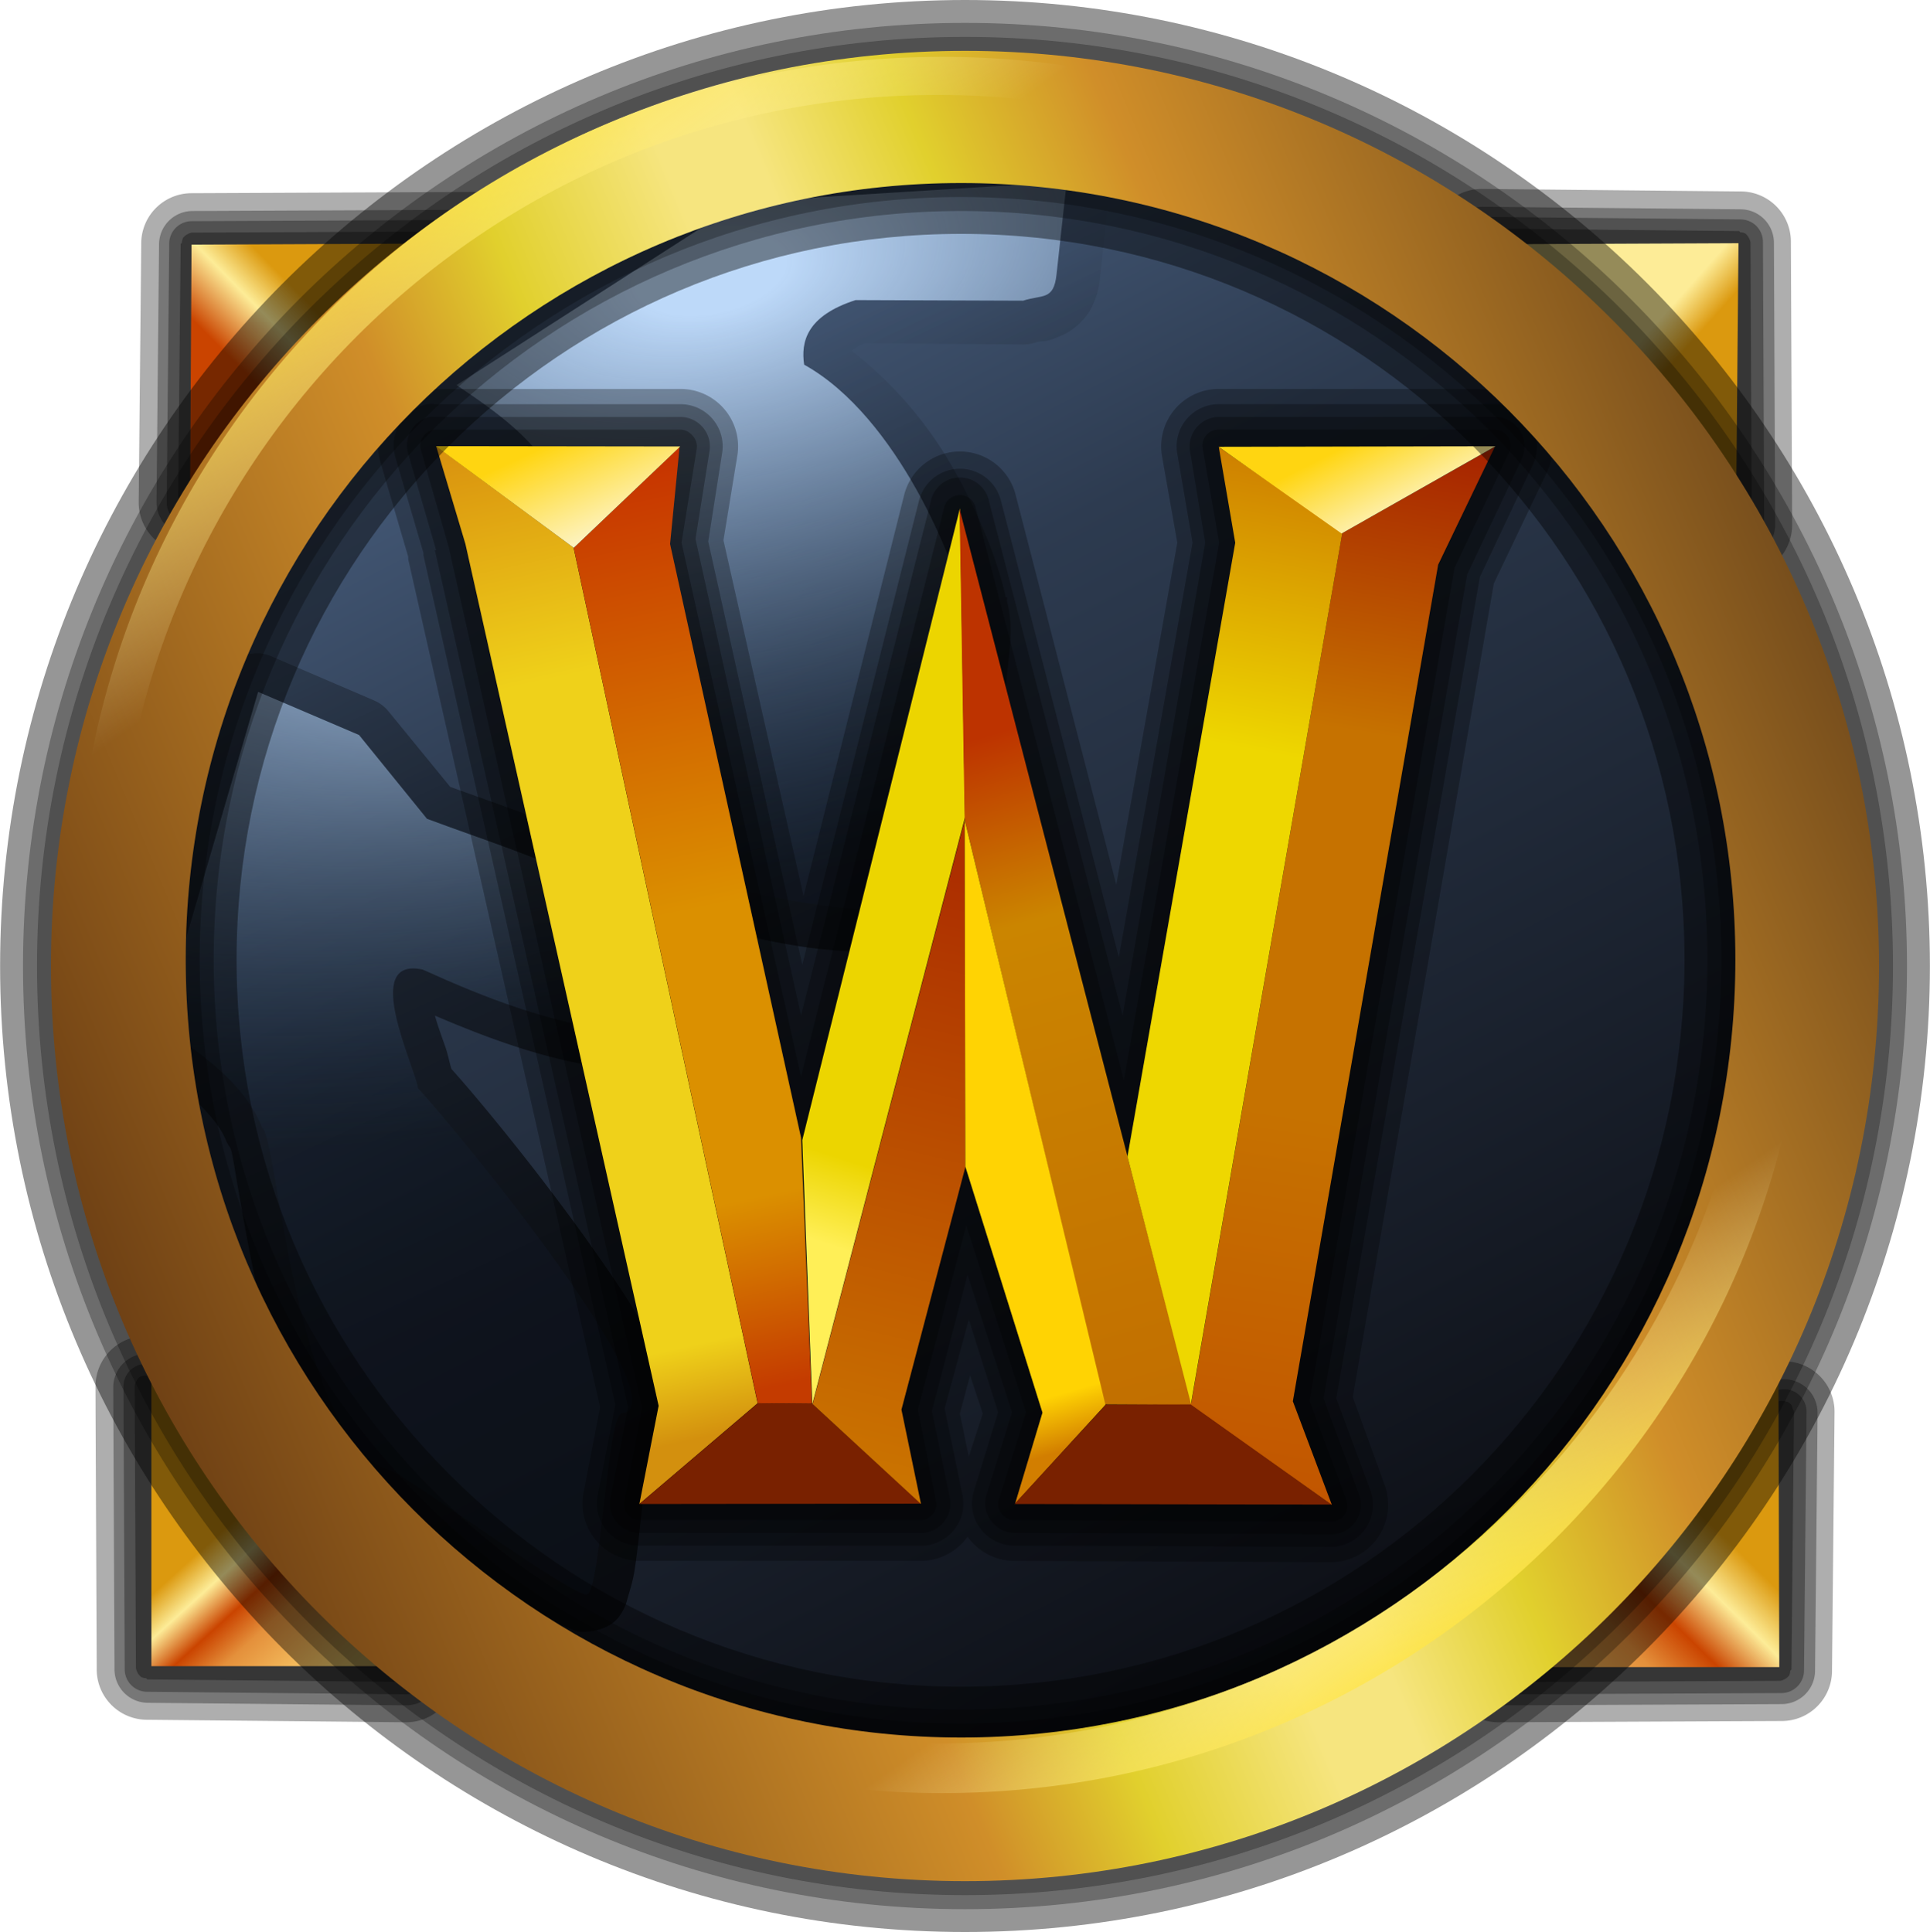
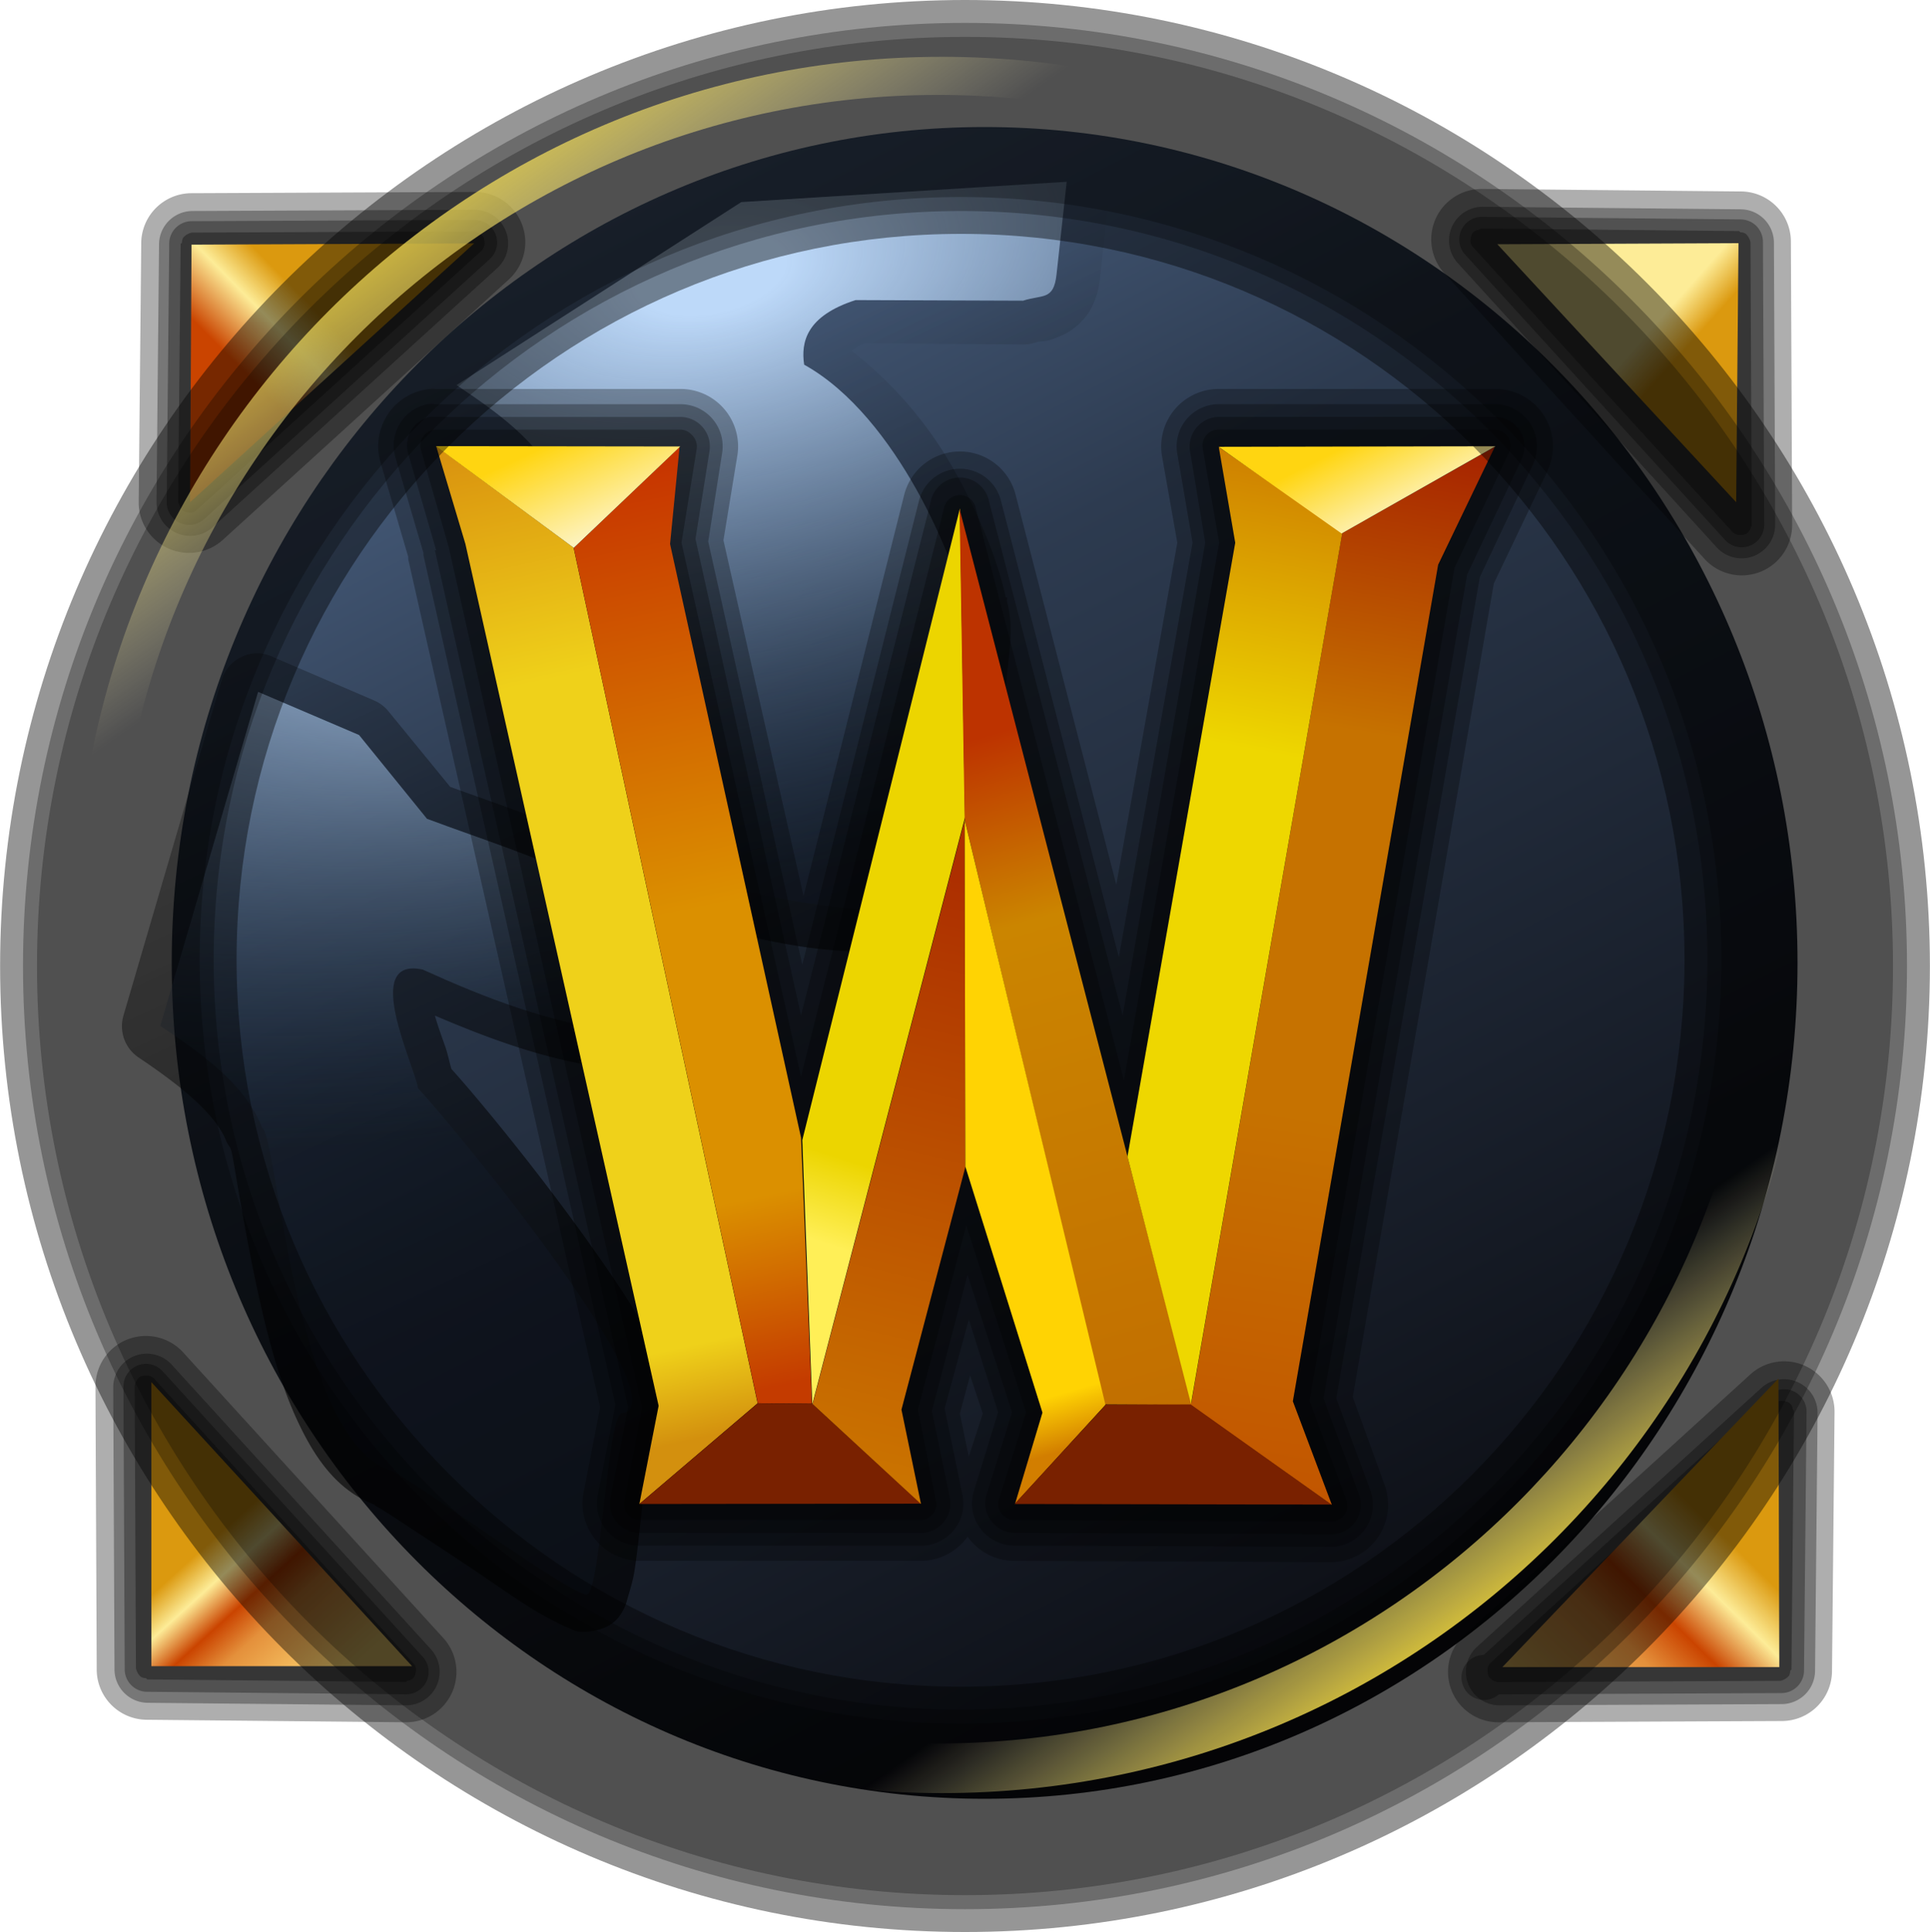
<svg xmlns="http://www.w3.org/2000/svg" xmlns:xlink="http://www.w3.org/1999/xlink" width="2497" height="2500" viewBox="0.281 0.031 47.438 47.5">
  <g transform="translate(29.75 53.5)">
    <linearGradient id="a" gradientUnits="userSpaceOnUse" x1="-2247.031" y1="365.755" x2="-2225.549" y2="324.21" gradientTransform="matrix(1 0 0 -1 2229.19 311.644)">
      <stop offset="0" stop-color="#5b779e" />
      <stop offset=".399" stop-color="#2d3b50" />
      <stop offset="1" stop-color="#0c0e14" />
    </linearGradient>
    <path d="M14.715-29.794c.003 11.346-8.94 20.547-19.976 20.55-11.036.004-19.986-9.192-19.989-20.538v-.013c-.003-11.347 8.94-20.548 19.976-20.551 11.036-.003 19.985 9.191 19.989 20.538v.014z" fill="url(#a)" />
    <linearGradient id="c" gradientUnits="userSpaceOnUse" x1="-2269.224" y1="408.902" x2="-2262.743" y2="394.704" gradientTransform="matrix(1 0 0 -1 2259.145 363.86)">
      <stop offset="0" stop-opacity="0" />
      <stop offset="1" stop-opacity=".621" />
    </linearGradient>
    <path xlink:href="#b" d="M-3.312-50.062l-8 .5a1.056 1.056 0 0 0-.5.156l-7 4.5a1.058 1.058 0 0 0-.031 1.781c.923.622 1.837 1.338 2.094 2 .553 1.466 1.181 3.614 1.719 5.469a74.9 74.9 0 0 0 .75 2.469c.113.342.206.648.312.906s.173.454.438.75c.04.034.081.065.125.094.473.385.966.596 1.562.781s1.284.331 1.938.438 1.281.146 1.844.156.96.133 1.625-.281c.032-.019.064-.04.094-.062.285-.227.314-.379.375-.5s.113-.222.156-.344c.087-.244.166-.518.25-.844a32.922 32.922 0 0 0 .844-4.781c.072-.708.158-1.177 0-1.812-.008-.033.01-.06 0-.094h-.033c-.16-.773-.57-1.892-1.281-3.156a9.806 9.806 0 0 0-2.5-2.906c.036-.038.117-.106.312-.188l3.907.03c.117-.001.233-.023.344-.062.092-.03.189.034.656-.188.234-.11.52-.364.656-.625s.193-.482.219-.719l.25-2.281a1.06 1.06 0 0 0-1.125-1.187z" fill="url(#c)" />
    <radialGradient id="d" cx="-2580.242" cy="505.224" r="7.501" gradientTransform="matrix(3.744 -.761 -.396 -1.948 9848.486 -1026.17)" gradientUnits="userSpaceOnUse">
      <stop offset="0" stop-color="#e6f1fd" />
      <stop offset="0" stop-color="#bdd9f9" />
      <stop offset=".065" stop-color="#bdd9f9" />
      <stop offset="1" stop-color="#1c3556" stop-opacity=".101" />
    </radialGradient>
    <path id="b" d="M-3.25-49l-.25 2.278c-.07.648-.343.49-.823.646l-4.116-.015c-1.214.39-1.347 1.036-1.265 1.588 2.306 1.282 3.746 4.921 3.955 6.002.296 1.042-.845 6.927-1.25 7.25-.683.425-4.73-.17-5.75-1-.548-.615-1.837-6.167-3-9.25-.428-1.103-1.576-1.878-2.5-2.5l7-4.5L-3.25-49z" fill="url(#d)" />
    <linearGradient id="f" gradientUnits="userSpaceOnUse" x1="-2286.269" y1="410.377" x2="-2275.039" y2="386.128" gradientTransform="matrix(1 0 0 -1 2259.145 363.86)">
      <stop offset="0" stop-opacity="0" />
      <stop offset="1" stop-opacity=".621" />
    </linearGradient>
    <path xlink:href="#e" d="M-23.219-37.406a.93.93 0 0 0-.812.688l-2.406 8.219a.928.928 0 0 0 .375 1.031c.923.621 1.878 1.346 2.156 2.062a.886.886 0 0 0 .094.156c.008.027.019.039.031.094.043.186.093.509.156.875.127.732.302 1.725.531 2.75s.511 2.084.938 3 .998 1.764 2 2.094c-.243-.08-.041.01.094.094s.312.199.531.344c.438.29.998.654 1.562 1.031s1.131.777 1.594 1.062c.231.143.441.248.625.344.092.048.175.085.281.125s.168.139.594.062c.49-.088.641-.361.719-.5s.095-.244.125-.344c.059-.199.12-.398.156-.625.073-.455.126-1.016.188-1.562s.125-1.099.188-1.469c.026-.152.046-.219.062-.281.069-.059.167-.051.219-.125.204-.287.227-.585.219-.812-.017-.455-.162-.803-.344-1.188-.364-.771-.96-1.658-1.625-2.594-1.283-1.807-2.75-3.586-3.406-4.312-.055-.18-.086-.365-.156-.562-.087-.246-.185-.514-.25-.75 1.383.59 2.816 1.122 4.406 1.312a.916.916 0 0 0 .281-.031 5.827 5.827 0 0 0 1.438-.438c.27-.122.556-.247.812-.469s.541-.578.594-1.062a.93.93 0 0 0-.156-.625c-1.777-2.656-4.331-3.335-7-4.312L-19.938-36a.928.928 0 0 0-.344-.25l-2.469-1.062a.912.912 0 0 0-.468-.094z" fill="url(#f)" />
    <radialGradient id="g" cx="-2579.085" cy="509.849" r="7.5" gradientTransform="matrix(3.744 -.761 -.396 -1.948 9841.205 -1010.417)" gradientUnits="userSpaceOnUse">
      <stop offset="0" stop-color="#e6f1fd" />
      <stop offset="0" stop-color="#bdd9f9" />
      <stop offset=".065" stop-color="#bdd9f9" />
      <stop offset="1" stop-color="#1c3556" stop-opacity=".101" />
    </radialGradient>
    <path id="e" d="M-18.975-33.338c2.82 1.052 5.133 1.588 6.779 4.048-.07.647-1.486 1.083-2.061 1.177-1.708-.205-3.28-.818-4.823-1.518-1.526-.329-.198 2.363-.116 2.915 1.09 1.186 6.496 7.814 5.012 7.994-.364.045-.521 4.395-.86 4.455s-4.462-2.938-4.832-3.059c-2.377-.783-2.767-8.199-3.155-8.421-.427-1.103-1.576-1.878-2.5-2.5l2.404-8.212 2.482 1.061 1.67 2.06z" fill="url(#g)" />
  </g>
  <path xlink:href="#h" d="M44.333 12.926l-.031-6.938a1.235 1.235 0 0 0-1.25-1.25l-6.344-.062a1.24 1.24 0 0 0-.906 2.094l6.375 7c.345.381.89.509 1.37.322a1.24 1.24 0 0 0 .786-1.166z" fill-opacity=".318" />
  <path xlink:href="#h" d="M43.916 12.927l-.031-6.938a.823.823 0 0 0-.812-.812l-6.344-.062a.828.828 0 0 0-.625 1.375l6.375 7a.827.827 0 0 0 1.437-.563z" fill-opacity=".318" />
  <path xlink:href="#h" d="M43.646 12.926l-.031-6.938a.557.557 0 0 0-.161-.401.56.56 0 0 0-.401-.162l-6.344-.062a.555.555 0 0 0-.407.937l6.375 7a.554.554 0 0 0 .969-.374z" fill-opacity=".318" />
  <path xlink:href="#h" d="M43.34 12.931l-.031-6.938a.26.26 0 0 0-.031-.094.27.27 0 0 0-.062-.094.302.302 0 0 0-.031-.031.255.255 0 0 0-.125-.031.302.302 0 0 0-.031-.031l-6.344-.062a.257.257 0 0 0-.062.031.267.267 0 0 0-.094.031.28.28 0 0 0-.062.062.281.281 0 0 0-.031.094.26.26 0 0 0 0 .156.28.28 0 0 0 .062.094l6.375 7a.27.27 0 0 0 .219.062.266.266 0 0 0 .125-.031c.012-.01.021-.02.031-.031a.257.257 0 0 0 .062-.094.282.282 0 0 0 .03-.093z" fill-opacity=".333" />
  <linearGradient id="i" gradientUnits="userSpaceOnUse" x1="-2191.356" y1="412.553" x2="-2185.079" y2="406.983" gradientTransform="matrix(1 0 0 -1 2229.395 417.36)">
    <stop offset="0" stop-color="#fdec97" />
    <stop offset=".353" stop-color="#fdec97" />
    <stop offset=".513" stop-color="#fdec97" />
    <stop offset=".628" stop-color="#db990f" />
    <stop offset="1" stop-color="#db990f" />
  </linearGradient>
  <path d="M37.086 6.036l5.928-.026-.057 6.369-5.871-6.343z" fill="url(#i)" />
  <path xlink:href="#h" d="M37.125 42.375l6.938-.031a1.236 1.236 0 0 0 1.25-1.25l.062-6.344a1.238 1.238 0 0 0-2.094-.906l-7 6.375a1.238 1.238 0 0 0 .844 2.156z" fill-opacity=".318" />
  <path xlink:href="#h" d="M37.146 41.959l6.938-.031a.824.824 0 0 0 .812-.812l.062-6.344a.827.827 0 0 0-1.375-.625l-7 6.375a.826.826 0 0 0 .563 1.437z" fill-opacity=".318" />
  <path xlink:href="#h" d="M37.125 41.688l6.938-.031a.557.557 0 0 0 .562-.562l.062-6.344a.551.551 0 0 0-.937-.407l-7 6.375a.554.554 0 1 0 .375.969z" fill-opacity=".318" />
  <path xlink:href="#h" d="M37.097 41.387l6.938-.031a.267.267 0 0 0 .094-.031.27.27 0 0 0 .094-.062.302.302 0 0 0 .031-.031.257.257 0 0 0 .031-.125.302.302 0 0 0 .031-.031l.062-6.344a.3.3 0 0 0-.031-.062.289.289 0 0 0-.031-.094.28.28 0 0 0-.062-.062.281.281 0 0 0-.094-.031.26.26 0 0 0-.156 0 .27.27 0 0 0-.094.062l-7 6.375a.27.27 0 0 0-.062.219c0 .044.011.087.031.125.009.012.021.021.031.031a.25.25 0 0 0 .094.062.26.26 0 0 0 .093.03z" fill-opacity=".333" />
  <linearGradient id="j" gradientUnits="userSpaceOnUse" x1="-2190.886" y1="374.289" x2="-2184.261" y2="381.038" gradientTransform="matrix(1 0 0 -1 2229.395 417.36)">
    <stop offset="0" stop-color="#ffdc76" />
    <stop offset=".327" stop-color="#e4903b" />
    <stop offset=".451" stop-color="#ca4400" />
    <stop offset=".58" stop-color="#fdec97" />
    <stop offset=".704" stop-color="#db990f" />
    <stop offset="1" stop-color="#db990f" />
  </linearGradient>
  <path d="M43.996 33.924l.021 7.094H37.21l6.786-7.094z" fill="url(#j)" />
  <path xlink:href="#h" d="M2.625 34.125l.031 6.938a1.238 1.238 0 0 0 1.25 1.25l6.344.062c.498.005.949-.289 1.147-.746a1.24 1.24 0 0 0-.241-1.348l-6.375-7a1.24 1.24 0 0 0-2.156.844z" fill-opacity=".318" />
  <path xlink:href="#h" d="M3.062 34.146l.031 6.938a.824.824 0 0 0 .813.812l6.344.062a.824.824 0 0 0 .625-1.375l-6.375-7a.828.828 0 0 0-.913-.215.828.828 0 0 0-.525.778z" fill-opacity=".318" />
  <path xlink:href="#h" d="M3.313 34.125l.031 6.938a.549.549 0 0 0 .162.4c.106.107.25.165.401.162l6.344.062a.551.551 0 0 0 .406-.937l-6.375-7a.554.554 0 0 0-.969.375z" fill-opacity=".318" />
  <path xlink:href="#h" d="M3.589 34.102l.031 6.938a.267.267 0 0 0 .031.094.28.28 0 0 0 .062.094c.009.012.02.021.031.031a.257.257 0 0 0 .125.031c.009.012.02.021.031.031l6.344.062a.277.277 0 0 0 .062-.031.289.289 0 0 0 .094-.031.28.28 0 0 0 .062-.062.281.281 0 0 0 .031-.094.26.26 0 0 0 0-.156.29.29 0 0 0-.062-.094l-6.375-7a.265.265 0 0 0-.219-.062.269.269 0 0 0-.125.031.227.227 0 0 0-.031.031.266.266 0 0 0-.062.094.26.26 0 0 0-.03.093z" fill-opacity=".333" />
  <linearGradient id="k" gradientUnits="userSpaceOnUse" x1="-2221.405" y1="375.502" x2="-2225.825" y2="380.364" gradientTransform="matrix(1 0 0 -1 2229.395 417.36)">
    <stop offset="0" stop-color="#ffdc76" />
    <stop offset=".327" stop-color="#e4903b" />
    <stop offset=".451" stop-color="#ca4400" />
    <stop offset=".58" stop-color="#fdec97" />
    <stop offset=".704" stop-color="#db990f" />
    <stop offset="1" stop-color="#db990f" />
  </linearGradient>
  <path d="M10.408 40.995H4v-6.982l6.408 6.982z" fill="url(#k)" />
  <path xlink:href="#h" d="M11.938 4.75L5 4.781a1.238 1.238 0 0 0-1.25 1.25l-.062 6.344a1.238 1.238 0 0 0 2.094.906l7-6.375a1.237 1.237 0 0 0-.844-2.156z" fill-opacity=".318" />
  <path xlink:href="#h" d="M11.938 5.188L5 5.219a.824.824 0 0 0-.812.812l-.062 6.344A.827.827 0 0 0 5.5 13l7-6.375a.826.826 0 0 0-.562-1.437z" fill-opacity=".318" />
  <path xlink:href="#h" d="M11.938 5.438L5 5.469a.553.553 0 0 0-.562.562l-.062 6.344a.553.553 0 0 0 .937.406l7-6.375a.554.554 0 0 0-.375-.968z" fill-opacity=".318" />
  <path xlink:href="#h" d="M11.938 5.719L5 5.75a.26.26 0 0 0-.094.031.268.268 0 0 0-.094.063.227.227 0 0 0-.031.031A.275.275 0 0 0 4.75 6a.227.227 0 0 0-.031.031l-.062 6.344a.24.24 0 0 0 .031.062.26.26 0 0 0 .031.094.28.28 0 0 0 .062.062.26.26 0 0 0 .094.031.26.26 0 0 0 .156 0 .27.27 0 0 0 .094-.062l7-6.375a.264.264 0 0 0 .062-.219.275.275 0 0 0-.031-.125.227.227 0 0 0-.031-.031.261.261 0 0 0-.094-.062.262.262 0 0 0-.093-.031z" fill-opacity=".333" />
  <linearGradient id="l" gradientUnits="userSpaceOnUse" x1="-2225.741" y1="406.594" x2="-2219.731" y2="412.515" gradientTransform="matrix(1 0 0 -1 2229.395 417.36)">
    <stop offset="0" stop-color="#ca4400" />
    <stop offset=".353" stop-color="#ca4400" />
    <stop offset=".513" stop-color="#fdec97" />
    <stop offset=".628" stop-color="#db990f" />
    <stop offset="1" stop-color="#db990f" />
  </linearGradient>
  <path id="h" d="M4.95 12.379l.037-6.333 6.946-.031-6.983 6.364z" fill="url(#l)" />
  <g fill-opacity=".288">
    <path xlink:href="#m" d="M10.969 10.594c-.116.012-.221.074-.288.17s-.087.217-.056.33l.688 2.406 4.75 21.125-.438 2.312a.397.397 0 0 0 .375.468h6.906a.4.4 0 0 0 .375-.5l-.438-2.219 1.188-4.531L25.5 34.75l-.656 2.125a.398.398 0 0 0 .375.531l7.781.032a.397.397 0 0 0 .375-.531l-.906-2.438L36.031 14l1.344-2.844a.398.398 0 0 0-.343-.563H30.25a.398.398 0 0 0-.406.469l.406 2.312-2.344 13.219-3.656-14.124a.398.398 0 0 0-.75 0L19.969 26.5l-2.938-13.125.375-2.312a.398.398 0 0 0-.125-.344.394.394 0 0 0-.281-.125h-6a.16.16 0 0 0-.031 0z" />
    <path xlink:href="#m" d="M10.844 10.281a.725.725 0 0 0-.531.906L11 13.562h-.031l4.75 21.062-.438 2.25a.729.729 0 0 0 .719.844h6.906a.73.73 0 0 0 .719-.875l-.438-2.125.875-3.344 1.094 3.375-.625 2.031c-.065.219-.023.455.111.64s.348.294.576.298L33 37.75a.73.73 0 0 0 .688-.969l-.875-2.375 3.531-20.25 1.344-2.844a.731.731 0 0 0-.656-1.031H30.25a.729.729 0 0 0-.719.843l.375 2.25L27.875 25l-3.281-12.625a.73.73 0 0 0-1.438 0L19.969 25l-2.594-11.719.344-2.156a.727.727 0 0 0-.719-.843h-6a.74.74 0 0 0-.156-.001z" />
    <path xlink:href="#m" d="M10.781 9.969A1.038 1.038 0 0 0 10 11.282l.688 2.344v.062l4.719 20.875-.438 2.25c-.053.304.031.615.23.852.199.234.493.369.801.367h6.906a1.04 1.04 0 0 0 1.031-1.25l-.437-2.126.594-2.188.719 2.281-.594 1.938a1.04 1.04 0 0 0 1 1.344l7.781.031a1.04 1.04 0 0 0 .969-1.375l-.844-2.281 3.531-20.188 1.312-2.781a1.039 1.039 0 0 0-.937-1.469H30.25a1.037 1.037 0 0 0-1.031 1.219l.375 2.188-1.812 10.188-2.906-11.25a1.039 1.039 0 0 0-2 0L20 23.75l-2.312-10.406.344-2.188A1.036 1.036 0 0 0 17 9.969h-6a1.002 1.002 0 0 0-.219 0z" />
    <path xlink:href="#m" d="M10.844 9.594a1.414 1.414 0 0 0-1.219 1.781l.688 2.344v.062l4.719 20.844-.406 2.094a1.413 1.413 0 0 0 1.375 1.687h6.906c.459.002.89-.221 1.156-.594.266.373.697.596 1.156.594l7.781.032c.461-.004.891-.232 1.151-.612s.321-.862.161-1.294l-.781-2.156 3.469-20 1.312-2.75c.213-.44.184-.958-.076-1.372a1.418 1.418 0 0 0-1.205-.66H30.25a1.414 1.414 0 0 0-1.406 1.656l.375 2.125-1.5 8.406-2.469-9.562a1.413 1.413 0 0 0-2.75 0l-2.469 9.844-1.969-8.75.344-2.094A1.413 1.413 0 0 0 17 9.594h-6a1.353 1.353 0 0 0-.156 0zm13.281 24.25l.312.938-.344 1.062-.219-1.062.251-.938z" />
    <path id="m" d="M10.992 11l.711 2.398 4.766 21.203L16 37.008h6.914l-.477-2.32 1.57-5.953 1.891 6.031-.672 2.242 7.789.016-.957-2.543 3.58-20.532 1.392-2.953-6.78.004.393 2.386-2.646 15.083-4.121-15.906-3.938 15.625-3.312-14.875L17 11h-6.008z" />
  </g>
  <g>
    <linearGradient id="n" gradientUnits="userSpaceOnUse" x1="-2217.366" y1="406.207" x2="-2211.935" y2="381.964" gradientTransform="matrix(1 0 0 -1 2229.395 417.36)">
      <stop offset="0" stop-color="#da940f" />
      <stop offset=".235" stop-color="#efd11a" />
      <stop offset=".75" stop-color="#efd11a" />
      <stop offset=".908" stop-color="#efd11a" />
      <stop offset="1" stop-color="#d3900e" />
    </linearGradient>
    <path d="M11 11l3.379 2.496 4.523 21.035-2.906 2.477.473-2.414-4.75-21.188L11 11z" fill="url(#n)" />
    <path d="M18.906 34.531l-2.91 2.477L22.922 37l-2.672-2.453-1.344-.016z" fill="#792100" />
    <linearGradient id="o" gradientUnits="userSpaceOnUse" x1="-2213.959" y1="406.279" x2="-2209.15" y2="383.423" gradientTransform="matrix(1 0 0 -1 2229.395 417.36)">
      <stop offset="0" stop-color="#c63000" />
      <stop offset=".491" stop-color="#db9000" />
      <stop offset=".8" stop-color="#db9000" />
      <stop offset="1" stop-color="#c43b00" />
    </linearGradient>
    <path d="M16.984 11.023l-2.602 2.48 4.523 21.027 1.332.012L19.969 28 16.75 13.406l.234-2.383z" fill="url(#o)" />
    <linearGradient id="p" gradientUnits="userSpaceOnUse" x1="-2204.471" y1="395.465" x2="-2208.002" y2="380.777" gradientTransform="matrix(1 0 0 -1 2229.395 417.36)">
      <stop offset="0" stop-color="#ad2f00" />
      <stop offset="1" stop-color="#cb7500" />
    </linearGradient>
    <path d="M22.918 37.008l-2.664-2.457 3.738-14.363.016 8.539-1.57 5.961.48 2.32z" fill="url(#p)" />
    <linearGradient id="q" gradientUnits="userSpaceOnUse" x1="-2204.523" y1="402.445" x2="-2209.561" y2="386.977" gradientTransform="matrix(1 0 0 -1 2229.395 417.36)">
      <stop offset="0" stop-color="#ecd500" />
      <stop offset=".869" stop-color="#ecd500" />
      <stop offset="1" stop-color="#ffef57" />
    </linearGradient>
    <path d="M23.875 12.531L24 20.125l-3.754 14.434L20 28.062l3.875-15.531z" fill="url(#q)" />
    <linearGradient id="r" gradientUnits="userSpaceOnUse" x1="-2215.457" y1="406.482" x2="-2214.22" y2="403.821" gradientTransform="matrix(1 0 0 -1 2229.395 417.36)">
      <stop offset="0" stop-color="#ffd511" />
      <stop offset="1" stop-color="#fdf8dc" />
    </linearGradient>
    <path d="M10.992 11l3.391 2.5L17 11.008 10.992 11z" fill="url(#r)" />
    <linearGradient id="s" gradientUnits="userSpaceOnUse" x1="-2206.382" y1="402.905" x2="-2200.552" y2="382.791" gradientTransform="matrix(1 0 0 -1 2229.395 417.36)">
      <stop offset="0" stop-color="#bd3300" />
      <stop offset=".188" stop-color="#bd3300" />
      <stop offset=".411" stop-color="#cb8500" />
      <stop offset="1" stop-color="#c26f00" />
    </linearGradient>
    <path d="M23.867 12.547l.125 7.633 3.441 14.381 2.146.011-5.712-22.025z" fill="url(#s)" />
    <linearGradient id="t" gradientUnits="userSpaceOnUse" x1="-2206.619" y1="395.106" x2="-2202.744" y2="381.731" gradientTransform="matrix(1 0 0 -1 2229.395 417.36)">
      <stop offset="0" stop-color="#ffd303" />
      <stop offset=".902" stop-color="#ffd303" />
      <stop offset="1" stop-color="#d27e00" />
    </linearGradient>
    <path d="M23.992 20.188l.016 8.523 1.896 6.051-.672 2.236 2.221-2.428-3.461-14.382z" fill="url(#t)" />
    <path d="M29.57 34.559l-2.109.008-2.244 2.441 7.793.014-3.44-2.463z" fill="#792100" />
    <linearGradient id="u" gradientUnits="userSpaceOnUse" x1="-2193.924" y1="406.828" x2="-2198.285" y2="380.502" gradientTransform="matrix(1 0 0 -1 2229.395 417.36)">
      <stop offset="0" stop-color="#a51f00" />
      <stop offset=".288" stop-color="#c67200" />
      <stop offset=".644" stop-color="#c67200" />
      <stop offset="1" stop-color="#c25500" />
    </linearGradient>
    <path d="M35.631 13.916l1.393-2.899-3.752 2.122-3.717 21.426 3.463 2.464-.959-2.546 3.572-20.567z" fill="url(#u)" />
    <linearGradient id="v" gradientUnits="userSpaceOnUse" x1="-2197.301" y1="406.261" x2="-2201.676" y2="382.991" gradientTransform="matrix(1 0 0 -1 2229.395 417.36)">
      <stop offset="0" stop-color="#cd7c00" />
      <stop offset=".314" stop-color="#eed700" />
      <stop offset="1" stop-color="#eed700" />
    </linearGradient>
    <path d="M30.643 13.375l-.404-2.352 3.037 2.102-3.721 21.418-1.561-6.078 2.649-15.09z" fill="url(#v)" />
    <linearGradient id="w" gradientUnits="userSpaceOnUse" x1="-2195.818" y1="406.477" x2="-2194.669" y2="404.198" gradientTransform="matrix(1 0 0 -1 2229.395 417.36)">
      <stop offset="0" stop-color="#ffd511" />
      <stop offset="1" stop-color="#fdf8dc" />
    </linearGradient>
    <path d="M30.235 11.016l3.022 2.132 3.783-2.145-6.805.013z" fill="url(#w)" />
  </g>
  <g>
    <path xlink:href="#x" d="M24 .938C11.407.938 1.188 11.171 1.188 23.782S11.407 46.625 24 46.625c12.594 0 22.812-10.233 22.812-22.844S36.594.938 24 .938zm-.094 3.937c10.329 0 18.688 8.379 18.688 18.75s-8.359 18.781-18.688 18.781c-10.329 0-18.719-8.41-18.719-18.781.001-10.371 8.39-18.75 18.719-18.75z" fill-opacity=".263" />
    <path xlink:href="#x" d="M24 .594C11.219.594.844 10.984.844 23.782.844 36.579 11.219 46.97 24 46.97c12.781 0 23.156-10.391 23.156-23.188C47.156 10.984 36.781.594 24 .594zm-.094 4.625c10.141 0 18.344 8.222 18.344 18.406s-8.203 18.438-18.344 18.438c-10.14 0-18.375-8.254-18.375-18.438 0-10.183 8.234-18.406 18.375-18.406z" fill-opacity=".278" />
    <path xlink:href="#x" d="M24 .031C10.915.031.281 10.68.281 23.781S10.915 47.531 24 47.531c13.086 0 23.719-10.649 23.719-23.75S37.086.031 24 .031zm-.094 5.75c9.837 0 17.781 7.962 17.781 17.844S33.74 41.5 23.906 41.5 6.094 33.504 6.094 23.625 14.069 5.781 23.906 5.781z" fill-opacity=".414" />
    <linearGradient id="y" gradientUnits="userSpaceOnUse" x1="-2230.468" y1="383.141" x2="-2178.718" y2="404.684" gradientTransform="matrix(1 0 0 -1 2229.395 417.36)">
      <stop offset="0" stop-color="#51290e" />
      <stop offset=".346" stop-color="#d08e29" />
      <stop offset=".417" stop-color="#e1d02d" />
      <stop offset=".498" stop-color="#f6e57f" />
      <stop offset=".537" stop-color="#f6e57f" />
      <stop offset=".605" stop-color="#e1d02d" />
      <stop offset=".687" stop-color="#d08e29" />
      <stop offset="1" stop-color="#452a15" />
    </linearGradient>
-     <path id="x" d="M24 1.281c-12.41 0-22.469 10.073-22.469 22.5 0 12.428 10.059 22.5 22.469 22.5s22.469-10.072 22.469-22.5c0-12.427-10.059-22.5-22.469-22.5zm-.094 3.25c10.513 0 19.031 8.541 19.031 19.094S34.418 42.75 23.906 42.75 4.844 34.178 4.844 23.625s8.55-19.094 19.062-19.094z" fill="url(#y)" />
    <linearGradient id="z" gradientUnits="userSpaceOnUse" x1="-2192.398" y1="375.157" x2="-2219.148" y2="413.069" gradientTransform="matrix(1 0 0 -1 2228.828 416.35)">
      <stop offset="0" stop-color="#ffe12b" />
      <stop offset=".136" stop-color="#fff7c7" stop-opacity="0" />
      <stop offset=".819" stop-color="#fff7c7" stop-opacity="0" />
      <stop offset="1" stop-color="#ffe12b" />
    </linearGradient>
    <path d="M23.433 1.428c-11.782 0-21.312 9.543-21.312 21.344s9.531 21.344 21.312 21.344 21.313-9.543 21.313-21.344S35.215 1.428 23.433 1.428zm-.094.937c11.141 0 20.188 9.072 20.188 20.25s-9.044 20.281-20.188 20.281-20.218-9.1-20.218-20.281 9.077-20.25 20.218-20.25z" fill="url(#z)" />
  </g>
</svg>